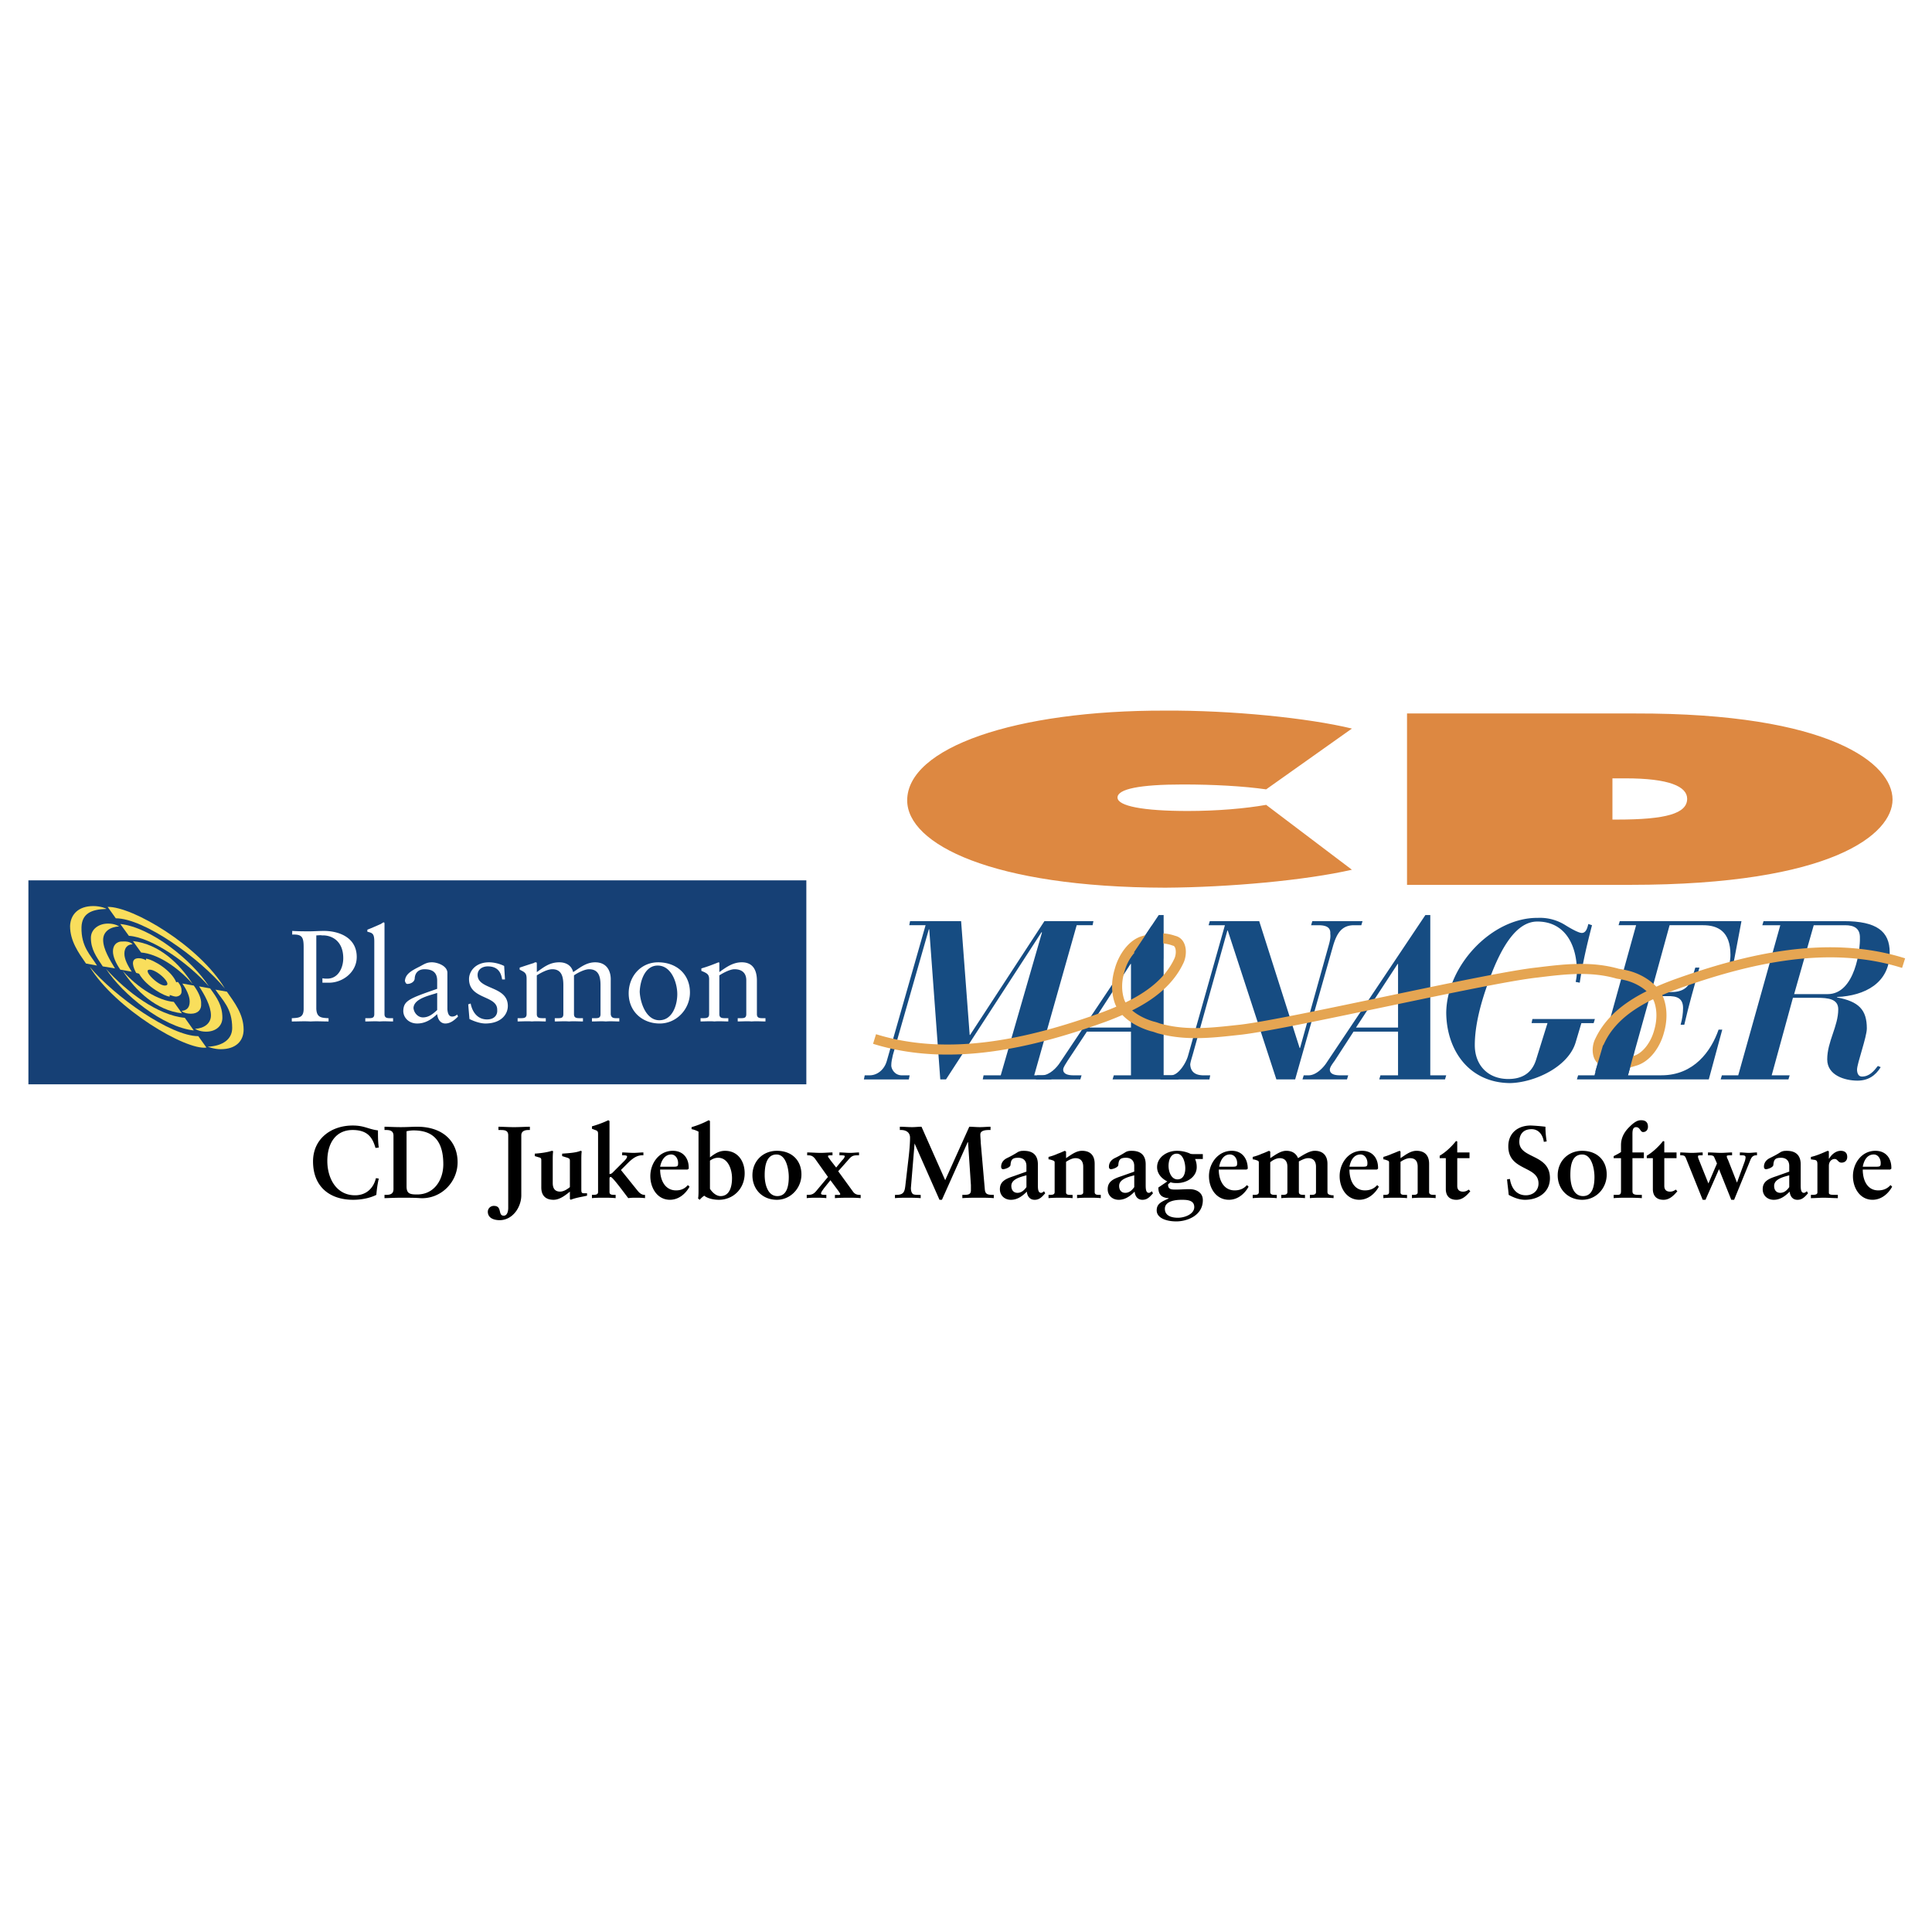
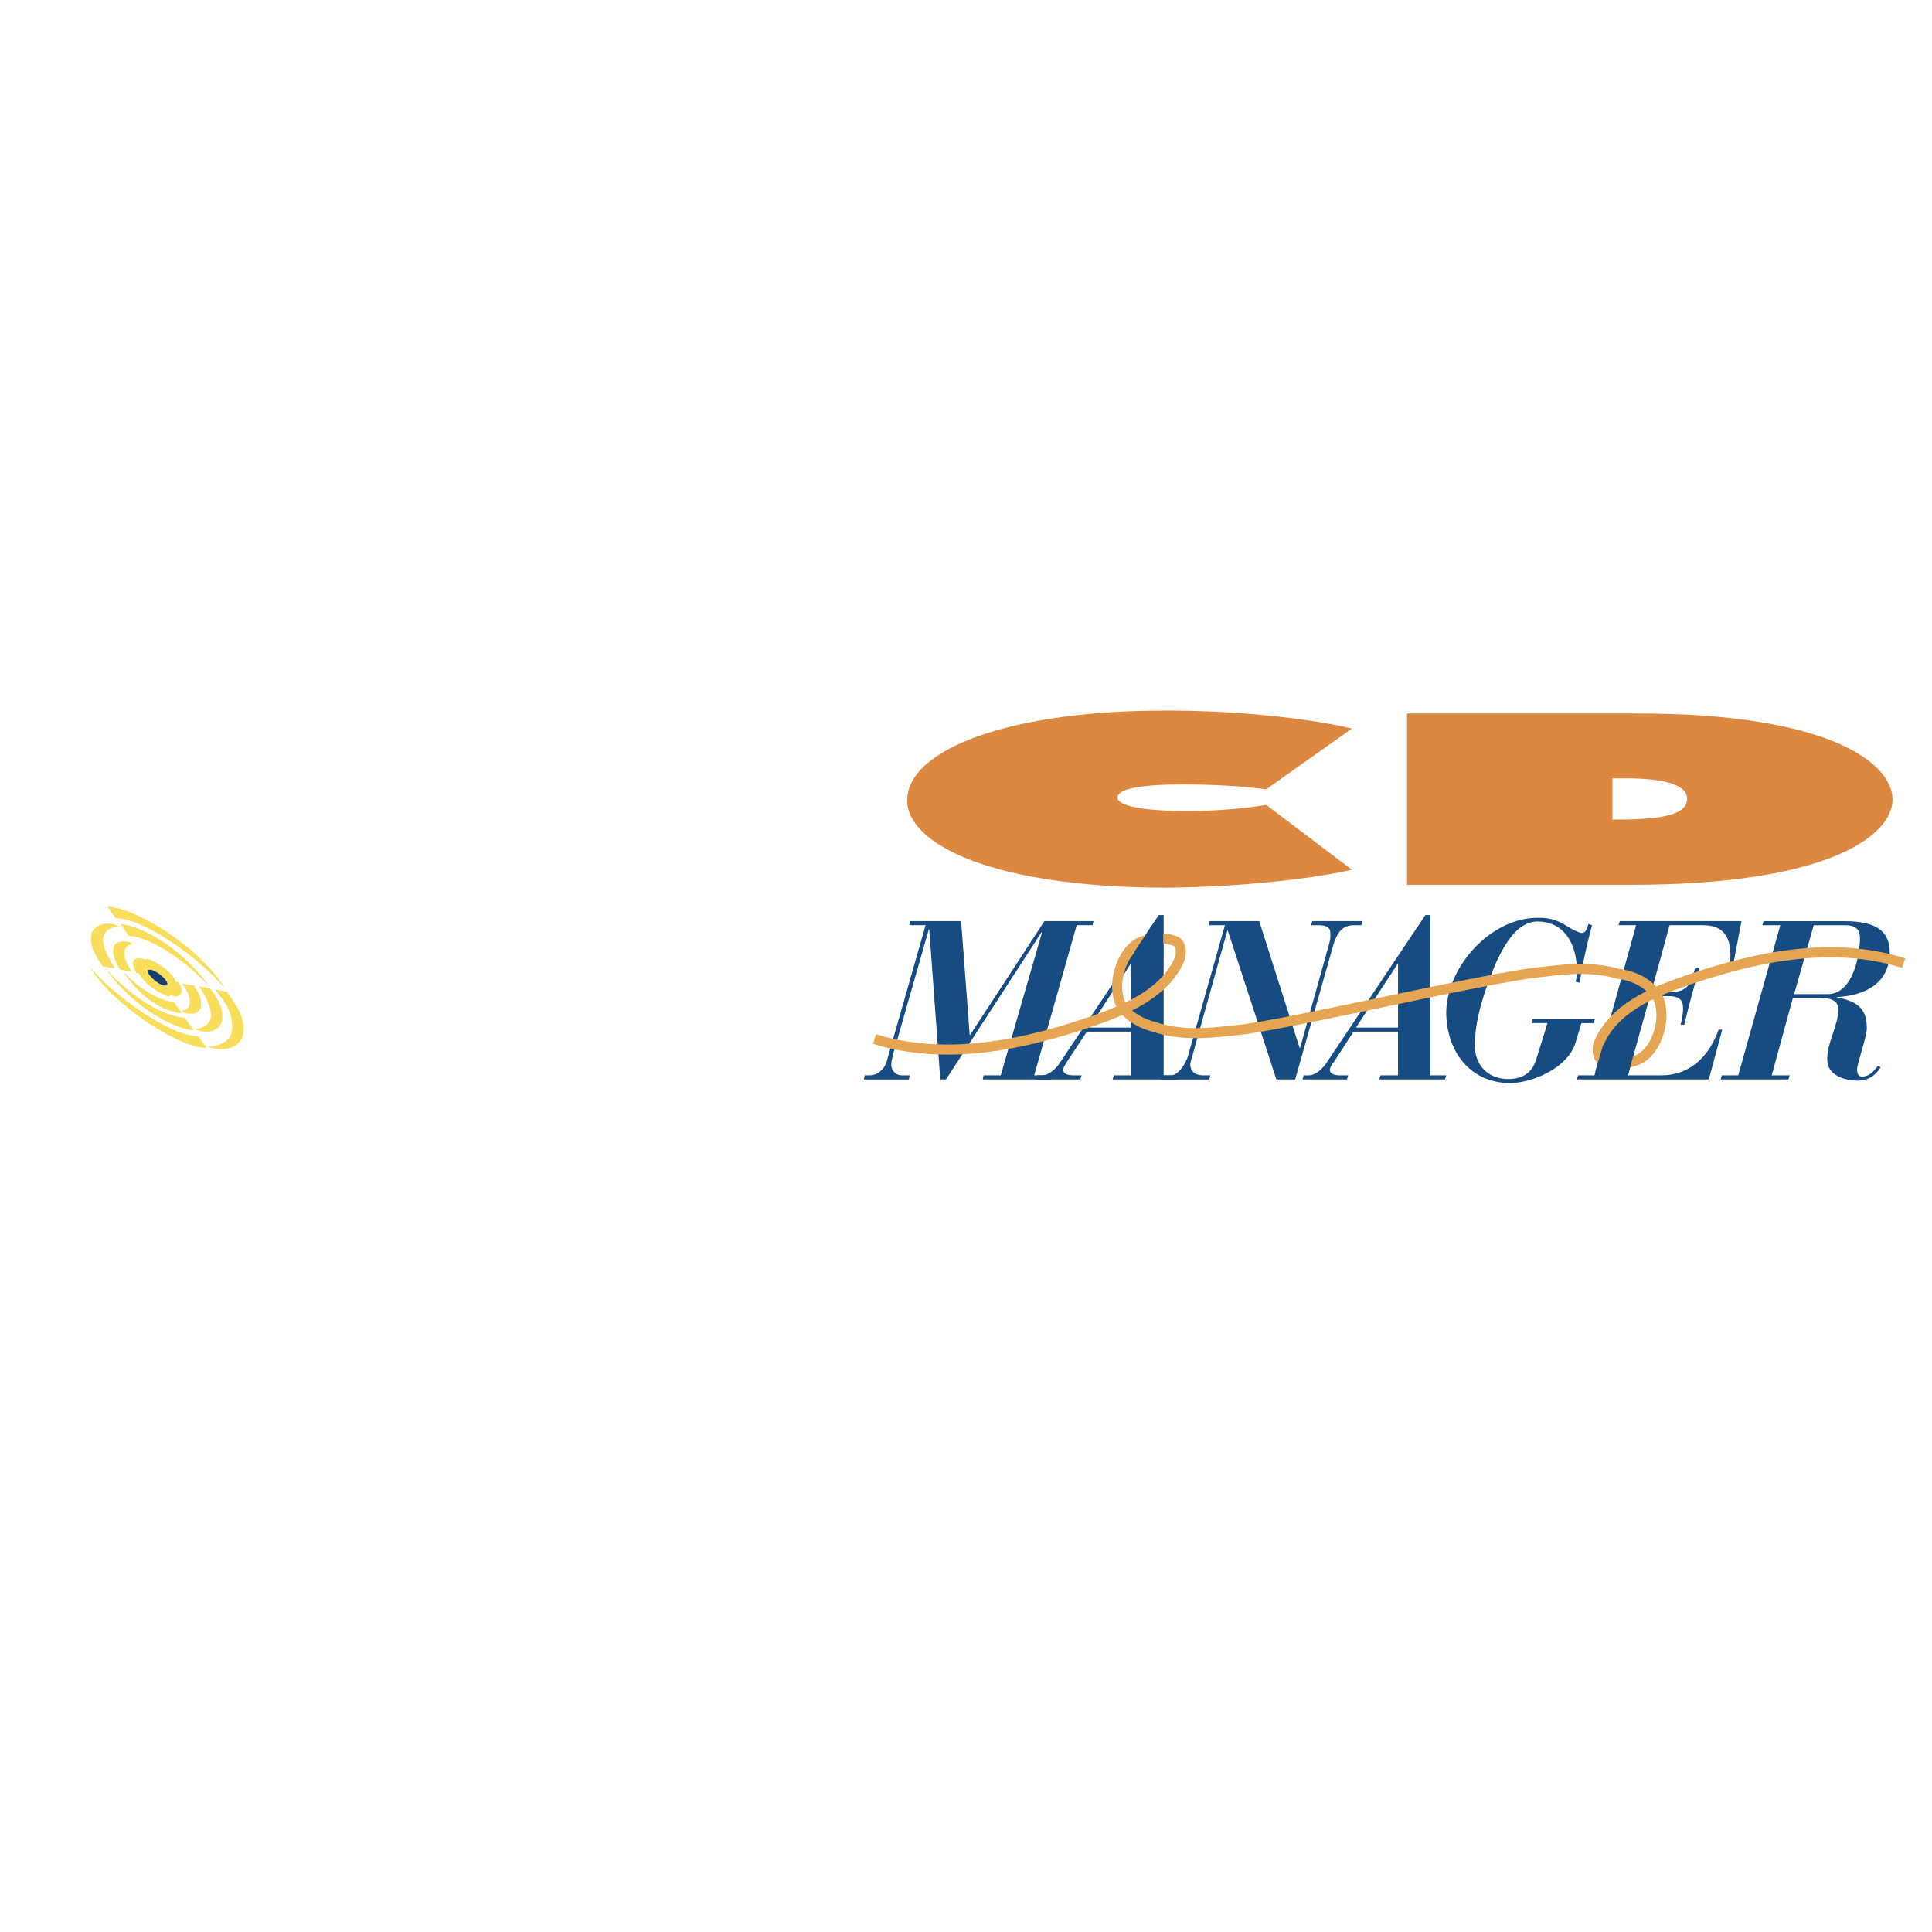
<svg xmlns="http://www.w3.org/2000/svg" width="2500" height="2500" viewBox="0 0 192.756 192.756">
  <path fill-rule="evenodd" clip-rule="evenodd" fill="#fff" d="M0 0h192.756v192.756H0V0z" />
  <path d="M86.274 107.285h.488c.774 0 1.468-.57 1.712-1.424l3.871-13.552h-1.629l.082-.407h5.092l.856 11.353h.04l7.416-11.353h4.889l-.082.407h-1.588l-4.238 14.976h1.793l-.082.408H98.05l.082-.408h1.711l4.115-14.245-.042-.04-9.534 14.694h-.57l-1.101-14.978h-.04l-3.586 12.535c-.082.367-.163.691-.163 1.059 0 .326.327.977 1.06.977h.773l-.081.408h-4.482l.082-.41z" fill-rule="evenodd" clip-rule="evenodd" fill="#164c82" />
  <path d="M112.838 102.523h-4.154l4.113-6.352h.041v6.352zm-9.492 5.17h4.439l.123-.408h-.814c-.529 0-1.02-.123-1.02-.57 0-.244.285-.609.449-.895l1.914-2.891h4.4v4.355h-1.711l-.123.408h6.561l.121-.408h-1.588V91.292h-.488l-9.861 14.731c-.283.447-1.018 1.262-1.791 1.262h-.49l-.121.408z" fill-rule="evenodd" clip-rule="evenodd" fill="#164c82" />
  <path d="M115.893 107.285h.938c.734 0 1.508-1.221 1.711-1.992l3.668-12.983h-1.629l.121-.407h4.93l4.033 12.656h.041l2.852-10.217c.164-.569.203-.895.164-1.179.039-.528-.246-.853-1.182-.853h-.732l.121-.407h5.01l-.121.407h-.734c-1.221 0-1.709.812-2.076 2.032l-3.791 13.352h-1.873l-4.85-14.856h-.039l-3.342 11.965c-.162.611-.324 1.059-.365 1.385.041.895.693 1.098 1.344 1.098h.652l-.082.408h-4.889l.12-.409zM139.484 102.523h-4.199l4.158-6.352h.041v6.352zm-9.535 5.17h4.441l.121-.408h-.814c-.529 0-1.018-.123-1.018-.57 0-.244.285-.609.488-.895l1.875-2.891h4.441v4.355h-1.754l-.121.408h6.561l.121-.408h-1.59V91.292h-.488l-9.859 14.731c-.285.447-1.018 1.262-1.793 1.262h-.488l-.123.408zM152.889 101.668h6.232l-.121.408h-1.225l-.57 1.912c-.732 2.482-4.154 4.031-6.559 4.072-4.074-.041-6.314-3.258-6.355-7.004.041-4.723 4.562-9.519 9.125-9.479a4.752 4.752 0 0 1 2.771.732c.65.406 1.344.771 1.629.771.449 0 .57-.568.652-.894l.367.123c-.488 1.869-.938 3.782-1.223 5.735l-.408-.08c.082-.367.123-.734.123-1.061 0-2.563-1.141-4.961-3.951-4.961-2.119 0-3.627 2.643-4.768 5.735-.855 2.279-1.467 4.602-1.467 6.596s1.305 3.379 3.342 3.379c1.262 0 2.322-.49 2.77-1.914l1.141-3.662h-1.588l.083-.408z" fill-rule="evenodd" clip-rule="evenodd" fill="#164c82" />
  <path d="M157.449 107.285h1.631l4.154-14.976h-1.75l.121-.407h12.141l-.814 4.31h-.406c.08-.326.121-.611.121-.937 0-2.358-1.262-2.966-2.729-2.966h-3.342l-1.834 6.671h1.957c1.141 0 1.752-.406 2.117-1.383l.326-1.06h.408c-.529 1.913-1.059 3.745-1.508 5.7h-.367c.164-.57.244-1.141.244-1.67 0-.936-.57-1.221-1.588-1.18h-1.711l-2.199 7.896h3.34c3.26 0 4.971-2.441 5.703-4.559h.367l-1.344 4.967h-13.16l.122-.406zM180.957 92.31h3.139c.855 0 1.506.284 1.467 1.299.039.977-.449 5.575-3.221 5.575h-3.34l1.955-6.874zm-9.287 15.383h6.762l.123-.408h-1.793l2.119-7.734h2.404c1.139 0 2.117.123 2.117 1.141 0 1.709-1.1 3.215-1.1 5.006 0 1.588 1.752 2.117 3.016 2.117 1.059 0 1.793-.488 2.32-1.344l-.283-.121c-.408.529-.855 1.059-1.59 1.059-.367 0-.488-.367-.488-.693 0-.609.977-3.256.977-4.109 0-1.873-.814-2.688-2.973-3.096v-.041c2.77-.121 5.256-1.383 5.256-4.437 0-2.114-1.305-3.129-4.564-3.129h-8.025l-.121.407h1.793l-4.197 14.976h-1.631l-.122.406z" fill-rule="evenodd" clip-rule="evenodd" fill="#164c82" />
  <path d="M189.922 96.092c-7.455-2.36-15.523-.49-22.857 2.156-2.934 1.1-6.068 2.646-7.455 5.617-.326.611-.326 1.832.447 1.996a4.647 4.647 0 0 0 2.975 0c1.266-.326 2.16-1.711 2.486-2.932.326-1.1.326-2.197 0-3.135-.447-1.221-1.875-2.156-3.26-2.482-.326-.082-.611-.123-.855-.164-2.689-.773-5.379-.447-8.025-.121-5.012.529-24.445 5.088-29.539 5.699-2.648.285-5.336.65-8.066-.082-.203-.039-.447-.164-.814-.244-1.385-.406-2.811-1.262-3.26-2.482-.326-.938-.326-2.035 0-3.094.326-1.263 1.264-2.687 2.484-2.971.938-.325 2.039-.325 2.934 0 .816.163.816 1.383.49 2.034-1.385 2.931-4.523 4.478-7.457 5.578-7.332 2.646-15.4 4.52-22.897 2.197" fill="none" stroke="#e5a552" stroke-width="1.004" stroke-miterlimit="2.613" />
  <path fill-rule="evenodd" clip-rule="evenodd" fill="#164c82" d="M159.936 104.273l-.776 2.647 3.262.365.609-2.238-3.095-.774zM116.057 92.837v2.806l-2.934-.611 1.793-2.682 1.141.487z" />
  <path d="M126.324 78.755c-2.281-.326-5.256-.488-8.312-.488-4.277 0-6.518.447-6.518 1.302 0 .854 2.566 1.343 7.008 1.343 2.934 0 5.744-.244 7.822-.611l8.557 6.473c-4.646 1.058-12.182 1.75-18.621 1.791-17.314-.04-25.749-4.355-25.749-8.711 0-5.251 10.756-8.996 25.749-8.956 6.602-.041 14.26.733 18.621 1.791l-8.557 6.066zM160.873 77.656h1.303c4.359 0 6.152.814 6.152 2.036 0 1.465-2.078 2.077-6.967 2.077h-.488v-4.113zm-20.494-6.473v17.098h22.285c20.209 0 26.156-5.089 26.156-8.508 0-3.582-6.191-8.63-25.666-8.59h-22.775z" fill-rule="evenodd" clip-rule="evenodd" fill="#dd8841" />
-   <path fill-rule="evenodd" clip-rule="evenodd" fill="#164075" d="M2.834 87.833h77.614v20.349H2.834V87.833z" />
  <path d="M10.739 90.479c2.485-.041 9.126 3.863 11.692 8.137-2.485-3.013-8.066-6.997-10.878-6.997l-.814-1.14z" fill-rule="evenodd" clip-rule="evenodd" fill="#f9de5c" />
  <path d="M12.002 92.187c3.055.325 7.17 3.619 8.841 6.225-2.037-2.32-5.664-4.884-7.986-5.046l-.855-1.179z" fill-rule="evenodd" clip-rule="evenodd" fill="#f9de5c" />
-   <path d="M13.264 93.893c2.608.285 4.645 2.238 5.949 4.275-1.589-1.793-3.585-3.014-5.133-3.136l-.816-1.139z" fill-rule="evenodd" clip-rule="evenodd" fill="#f9de5c" />
  <path d="M14.568 95.806v-.164c.815.123 2.567 1.223 3.015 2.361l.163-.039s.407.447.366.895c.041.447-.366.57-.57.57-.204 0-.571-.162-.611-.162v.162c-.448 0-2.322-.979-3.056-2.281l-.285-.08c-.244-.408-.692-1.466.245-1.466.326 0 .611.123.733.204zM18.194 98.127l1.141.203c.448.609.774 1.303.733 1.832.041.529-.286.977-1.019.977-.692 0-.938-.285-.938-.285.529-.041.814-.326.814-.936.002-.57-.364-1.262-.731-1.791z" fill-rule="evenodd" clip-rule="evenodd" fill="#f9de5c" />
  <path d="M19.865 98.412l1.1.203c.692.936 1.222 1.709 1.222 2.932 0 .812-.652 1.383-1.63 1.383-.692 0-1.1-.285-1.1-.285.896-.039 1.589-.529 1.589-1.342 0-.938-.651-2.076-1.181-2.891z" fill-rule="evenodd" clip-rule="evenodd" fill="#f9de5c" />
  <path d="M21.495 98.738l1.141.201c.733 1.059 1.67 2.24 1.67 3.787 0 1.098-.733 1.953-2.281 1.953-.692 0-1.263-.244-1.304-.244 1.549-.082 2.445-.773 2.445-1.873-.001-1.994-.979-2.767-1.671-3.824zM20.598 104.518c-2.078.285-9.085-3.869-11.652-8.061 2.485 2.973 8.066 6.92 10.837 6.92l.815 1.141z" fill-rule="evenodd" clip-rule="evenodd" fill="#f9de5c" />
  <path d="M19.335 102.807c-3.056-.326-7.089-3.58-8.76-6.146 2.037 2.279 5.175 4.643 7.863 4.887l.897 1.259z" fill-rule="evenodd" clip-rule="evenodd" fill="#f9de5c" />
  <path d="M18.154 101.098c-2.567-.285-4.604-2.238-5.908-4.232 1.548 1.75 3.585 2.971 5.093 3.092l.815 1.14zM13.143 96.945l-1.141-.203c-.449-.65-.733-1.303-.733-1.832 0-.569.326-1.018 1.018-.977.734-.041.937.284.937.284-.488 0-.814.326-.814.936-.001.572.366 1.222.733 1.792z" fill-rule="evenodd" clip-rule="evenodd" fill="#f9de5c" />
  <path d="M11.472 96.619l-1.221-.203c-.653-.977-1.183-1.709-1.183-2.847 0-.854.774-1.423 1.711-1.423.733 0 1.1.285 1.1.285-.855.04-1.588.487-1.588 1.341 0 .935.692 2.034 1.181 2.847z" fill-rule="evenodd" clip-rule="evenodd" fill="#f9de5c" />
-   <path d="M9.68 96.334l-1.101-.203c-.733-1.058-1.588-2.238-1.588-3.74.041-1.139.814-1.993 2.322-1.993.733 0 1.303.245 1.303.285-1.548.041-2.444.488-2.485 1.83-.041 1.949.897 2.763 1.549 3.821z" fill-rule="evenodd" clip-rule="evenodd" fill="#f9de5c" />
  <path d="M14.935 96.742c.774 0 2.404 1.588 1.507 1.588-.692 0-2.281-1.588-1.507-1.588z" fill-rule="evenodd" clip-rule="evenodd" fill="#164075" />
  <path d="M29.154 92.878c.61.04 1.182.04 1.752.04.448 0 .896-.04 1.426-.04 1.344 0 3.259.569 3.259 2.602 0 1.508-1.385 2.565-2.771 2.565h-.652v-.447c.163.041.326.041.489.041 1.1 0 1.589-1.101 1.589-2.037 0-1.789-1.222-2.318-2.118-2.277-.164-.041-.408 0-.571 0v7.324c.041.898.53.898 1.223.938v.326c-.652 0-1.182-.041-1.793 0-.611-.041-1.223 0-1.875 0v-.326c.693-.039 1.182-.039 1.182-.938v-6.145c0-1.017-.163-1.301-1.141-1.261v-.365h.001zM36.447 101.586h.244c.407 0 .652 0 .652-.406v-7.246c0-.812-.204-.854-.692-.975v-.203c.529-.204 1.059-.447 1.344-.569.123-.081.245-.162.285-.162.082 0 .082.081.082.202v8.953c0 .406.285.406.651.406h.204v.326c-.408 0-.855-.041-1.344 0-.448-.041-.937 0-1.426 0v-.326zM45.695 101.424c-.326.324-.733.691-1.263.691-.529 0-.774-.488-.814-.936-.57.529-1.182.936-1.997.936s-1.385-.568-1.385-1.262c.041-1.018.57-1.221 3.381-2.197v-.814c0-.773-.408-1.141-1.263-1.141-.571 0-.937.326-.978.896 0 .367-.408.57-.733.57-.163 0-.204-.203-.245-.285.041-.693.611-1.018 1.507-1.467.449-.244.693-.406 1.182-.406.57 0 1.589.365 1.548 1.1v3.582c.041.529.204.732.489.732a.759.759 0 0 0 .489-.203l.082.204zm-2.078-2.362c-.651.244-2.322.529-2.363 1.506.041.488.448.938.937.938.611 0 1.019-.367 1.426-.734v-1.71zM46.958 100.121c.162.855.692 1.588 1.63 1.588.773 0 1.059-.488 1.019-.938.041-1.504-2.812-1.018-2.812-3.094 0-.732.611-1.668 1.997-1.668.448 0 1.018.121 1.508.365l.081 1.344h-.285c-.122-.854-.57-1.303-1.426-1.303-.53 0-1.019.285-1.019.855 0 1.506 3.015 1.059 3.015 3.094 0 .855-.692 1.75-2.241 1.75-.488 0-1.1-.203-1.588-.447l-.123-1.465.244-.081zM52.539 97.639c0-.57-.203-.65-.692-.896v-.204c.611-.204 1.344-.446 1.385-.446.123-.082.164-.082.245-.082.082 0 .082.082.082.162v.816c.734-.531 1.304-.979 2.241-.979.693 0 1.223.324 1.385.979.692-.45 1.304-.979 2.2-.979 1.141 0 1.589.855 1.548 1.832v3.338c.041.406.326.406.652.406h.204v.326c-.407 0-.856-.041-1.345 0-.449-.041-.896 0-1.385 0v-.326h.245c.366 0 .61 0 .61-.406v-2.891c0-.814-.162-1.588-1.14-1.588-.489 0-1.223.408-1.507.611v3.867c0 .406.285.406.651.406h.244v.326c-.448 0-.937-.041-1.385 0-.489-.041-.937 0-1.426 0v-.326h.244c.367 0 .611 0 .611-.406v-2.891c0-.814-.162-1.588-1.1-1.588-.53 0-1.222.408-1.548.611v3.867c0 .406.285.406.652.406h.244v.326c-.448 0-.896-.041-1.385 0-.448-.041-.937 0-1.425 0v-.326h.244c.367 0 .652 0 .652-.406v-3.539h-.001zM65.658 96.01c1.833 0 3.178 1.18 3.178 3.012 0 1.67-1.345 3.094-3.015 3.094-1.711 0-3.097-1.18-3.097-3.012.001-1.709 1.223-3.094 2.934-3.094zm.123 5.779c1.304 0 1.792-1.506 1.792-2.605 0-1.098-.57-2.85-1.956-2.85-1.262 0-1.751 1.508-1.792 2.605.041 1.059.612 2.85 1.956 2.85zM70.751 97.719c0-.488-.163-.609-.775-.854v-.246c.571-.162 1.101-.365 1.711-.609.041 0 .082 0 .082.121v.857c.733-.531 1.385-.979 2.24-.979 1.101 0 1.508.773 1.508 1.832v3.338c0 .406.285.406.611.406h.244v.326c-.448 0-.896-.041-1.385 0-.448-.041-.896 0-1.385 0v-.326h.244c.367 0 .611 0 .611-.406V97.8c0-.732-.448-1.1-1.181-1.1-.408 0-1.059.326-1.507.611v3.867c0 .406.285.406.651.406h.244v.326c-.447 0-.896-.041-1.385 0-.448-.041-.938 0-1.385 0v-.326h.204c.367 0 .652 0 .652-.406v-3.459h.001z" fill-rule="evenodd" clip-rule="evenodd" fill="#fff" />
-   <path d="M37.791 114.49c-.082-.568-.082-1.139-.082-1.709-.978-.123-1.345-.488-2.526-.488-2.118 0-3.951 1.303-3.951 3.582 0 2.564 1.711 3.828 3.992 3.828.938 0 1.752-.205 2.323-.49.041-.529.122-1.098.244-1.627l-.285-.041c-.245 1.018-.978 1.709-2.079 1.709-1.915 0-2.77-1.75-2.77-3.42 0-1.791.855-3.094 2.525-3.094 1.549 0 1.997.814 2.282 1.791l.327-.041zM40.562 112.863c.203-.041.448-.082.692-.082 1.63 0 2.975.693 2.975 3.379 0 1.547-.897 3.012-2.608 3.012-.733 0-1.059-.082-1.059-.812v-5.497zm-2.2 6.676c.244 0 .978-.041 1.67-.041s1.426 0 1.874.041c2.038.123 3.749-1.549 3.749-3.582 0-2.117-1.507-3.543-4.034-3.543-.448 0-.978.041-1.63.041-.651 0-1.344-.041-1.629-.041v.326h.122c.367 0 .774.041.774.57v5.332c0 .529-.407.57-.774.57h-.122v.327zM50.706 120.516c0 .287-.081.773-.448.773-.611 0-.123-.977-.978-.977a.592.592 0 0 0-.611.57c0 .65.611.854 1.181.854 1.304 0 2.16-1.303 2.16-2.482v-5.984c0-.447.407-.529.692-.529h.163v-.326c-.407 0-1.059.041-1.588.041-.53 0-1.101-.041-1.548-.041v.326h.121c.449 0 .856 0 .856.529v7.246zM54.006 118.48c0 .691.327 1.223 1.222 1.223.611 0 1.181-.449 1.63-.814v.732l.082.082c.489-.205 1.1-.287 1.629-.408v-.244h-.326c-.204 0-.244-.082-.244-.367v-2.891c0-.324 0-.65.04-.936l-.122-.041c-.448.205-1.304.244-1.833.285v.244l.529.164c.204.08.245.121.245.324v2.605c-.245.203-.612.449-.978.449-.448 0-.733-.246-.733-.855v-2.24c0-.324 0-.65.041-.936l-.122-.041c-.489.162-1.141.244-1.711.285v.244l.407.123c.204.041.244.121.244.283v2.73zM60.81 117.625c0-.162.041-.201.122-.201.204 0 1.549 1.871 1.752 2.115.244-.041.489-.041.734-.041.325 0 .651 0 .937.041v-.326h-.041c-.285 0-.489-.162-.692-.406l-1.671-2.076.367-.367c.488-.488 1.019-1.1 1.752-1.1h.122v-.285c-.326 0-.652.043-.978.043-.367 0-.774-.043-1.141-.043v.285h.082c.163 0 .408 0 .408.123s-.123.285-.286.447l-1.222 1.223c-.082.039-.164.08-.245.08v-5.293l-.122-.08c-.49.244-1.182.488-1.63.611v.242c.122.041.204.082.326.123.245.082.285.164.285.408v5.781c0 .283-.285.283-.611.283v.326c.367-.041.774-.041 1.141-.041.408 0 .815 0 1.223.041v-.326c-.366 0-.611 0-.611-.283v-1.304h-.001zM68.632 118.236c-.326.367-.692.529-1.181.529-1.1 0-1.589-1.018-1.589-2.078h2.729l.122-.08c.041-1.018-.53-1.791-1.588-1.791-1.386 0-2.241 1.264-2.241 2.525 0 1.18.692 2.361 1.956 2.361.855 0 1.548-.57 1.956-1.305l-.164-.161zm-2.77-1.832c.122-.652.489-1.221 1.1-1.221.449 0 .693.447.693.854 0 .367-.082.367-.611.367h-1.182zM69.692 118.725c0 .285 0 .57-.042.855l.164.123c.122-.164.326-.328.448-.408.285.244.855.408 1.467.408 1.385 0 2.566-1.061 2.566-2.646 0-1.223-.692-2.24-1.956-2.24-.611 0-1.018.285-1.507.652v-3.625l-.123-.08a8.77 8.77 0 0 1-1.711.691v.203c.245.041.449.123.694.246v5.821zm1.141-2.932c.245-.162.489-.283.815-.283.977 0 1.385 1.141 1.385 2.035 0 .773-.204 1.789-1.141 1.789-.53 0-.938-.527-1.06-.73v-2.811h.001zM77.473 115.184c.978 0 1.223 1.504 1.223 2.24 0 .936-.204 1.91-1.141 1.91-.978 0-1.263-1.219-1.263-2.074 0-.815.122-2.076 1.181-2.076zm-2.403 2.076c0 1.383.978 2.443 2.445 2.443 1.344 0 2.444-1.141 2.444-2.525 0-1.426-.978-2.361-2.444-2.361-1.426-.001-2.445 1.058-2.445 2.443zM82.607 117.424l-1.019 1.219c-.326.408-.489.57-.978.57h-.122v.326c.326-.041.61-.041.938-.041.325 0 .691 0 1.018.041v-.326h-.081c-.164 0-.448 0-.448-.123 0-.16.122-.283.285-.527l.652-.814.815 1.1c.082.121.164.242.164.285 0 .121-.204.08-.408.08H83.3v.326c.448-.041.938-.041 1.426-.041.367 0 .774 0 1.142.041v-.326h-.082c-.285 0-.488-.08-.651-.283l-1.508-2.076.978-1.102c.367-.447.53-.488.978-.488h.123v-.285c-.286 0-.57.043-.896.043-.326 0-.692-.043-1.06-.043v.285h.082c.163 0 .448 0 .448.082 0 .123-.123.285-.285.447l-.57.693-.571-.734c-.123-.203-.244-.283-.244-.406 0-.082.163-.082.366-.082h.082v-.285c-.367 0-.774.043-1.182.043-.447 0-.896-.043-1.344-.043v.285h.081c.325 0 .488.082.692.326l1.302 1.833zM91.937 112.414c-.325 0-.61.041-.937.041-.408 0-.814-.041-1.223-.041v.326h.123c.448 0 .896.203.896.773 0 .408-.042 1.059-.123 1.791l-.326 2.811c-.081.732-.122 1.098-.937 1.098h-.12v.326c.407-.041.814-.041 1.182-.041.489 0 .937 0 1.385.041v-.326h-.123c-.286 0-.488 0-.651-.08-.122-.123-.204-.285-.204-.611l.367-4.438 2.485 5.619h.245l2.566-5.74h.04l.285 4.273v.529c0 .447-.325.447-.855.447v.326c.53-.041 1.1-.041 1.67-.041.488 0 .979 0 1.467.041v-.326c-.609 0-.855-.041-.896-.57l-.406-4.641c0-.244-.041-.527-.041-.814 0-.447.652-.447.938-.447h.08v-.326c-.324 0-.691.041-1.057.041-.369 0-.736-.041-1.062-.041l-2.404 5.334-2.364-5.334zM102.408 116.893l-1.262.449c-.734.244-1.387.488-1.387 1.301 0 .652.49 1.061 1.1 1.061.652 0 1.141-.369 1.588-.814.043.445.287.814.777.814.486 0 .732-.287 1.059-.652l-.123-.203c-.082.082-.203.162-.285.162-.285 0-.326-.326-.326-.773v-2.076c0-.896-.488-1.344-1.385-1.344-.203 0-.367 0-.611.123a9.872 9.872 0 0 1-1.1.609c-.326.164-.57.447-.57.855 0 .162.08.246.203.246.164 0 .693-.164.732-.408.041-.57.205-.732.773-.732.451 0 .816.242.816.814v.568h.001zm0 1.546c-.123.164-.408.57-.896.57-.365 0-.611-.244-.611-.691 0-.693.938-.895 1.508-1.059v1.18h-.001zM104.609 119.539c.406-.041.814-.041 1.221-.041.408 0 .775 0 1.182.041v-.326h-.162c-.244 0-.49 0-.49-.244v-3.053c.246-.164.611-.367.938-.367.447 0 .775.244.775.855v2.564c0 .244-.287.244-.49.244h-.123v.326c.408-.041.816-.041 1.225-.041.406 0 .773 0 1.139.041v-.326h-.121c-.244 0-.488 0-.488-.283v-2.811c0-.936-.529-1.303-1.264-1.303-.611 0-1.141.447-1.59.732v-.65l-.121-.082c-.205.082-.449.205-.693.285a5.106 5.106 0 0 1-.936.326v.244c.121 0 .244.041.365.08.246.082.246.123.246.285v2.893c0 .283-.246.283-.531.283h-.08v.328h-.002zM113.164 116.893l-1.264.449c-.732.244-1.385.488-1.385 1.301 0 .652.488 1.061 1.1 1.061.652 0 1.141-.369 1.588-.814.043.445.287.814.777.814.488 0 .732-.287 1.057-.652l-.121-.203c-.082.082-.203.162-.285.162-.285 0-.326-.326-.326-.773v-2.076c0-.896-.488-1.344-1.385-1.344-.203 0-.367 0-.611.123a9.872 9.872 0 0 1-1.1.609c-.326.164-.57.447-.57.855 0 .162.08.246.203.246.162 0 .693-.164.732-.408.041-.57.205-.732.773-.732.449 0 .816.242.816.814v.568h.001zm0 1.546c-.123.164-.408.57-.896.57-.367 0-.611-.244-.611-.691 0-.693.938-.895 1.508-1.059v1.18h-.001zM115.568 118.48c0 .691.324 1.018 1.018 1.059v.041c-.732.324-1.182.527-1.182 1.18 0 .773.979 1.1 1.957 1.1 1.059 0 2.646-.57 2.646-2.117 0-.773-.65-1.1-1.344-1.1-.449 0-.896.041-1.344.041-.408 0-.814 0-.775-.529l.246-.203c.203.082.447.082.65.082.979 0 1.957-.609 1.957-1.588 0-.285-.041-.529-.164-.814h.773v-.488h-.896c-.162 0-.324 0-.447-.082a3.187 3.187 0 0 0-1.262-.244c-.938 0-1.957.611-1.957 1.629 0 .65.447 1.141 1.02 1.424l-.896.609zm3.584 1.954c0 .693-.938 1.061-1.629 1.061-.732 0-1.303-.246-1.303-.896 0-.773 1.059-.895 1.668-.895.573-.001 1.264.038 1.264.73l-2.566-4.109c0-.49.164-1.223.816-1.223.65 0 .855.936.855 1.465 0 .49-.164 1.1-.775 1.1-.652 0-.896-.812-.896-1.342l2.566 4.109zM124.408 118.236c-.324.367-.732.529-1.223.529-1.1 0-1.588-1.018-1.588-2.078h2.77l.123-.08c0-1.018-.57-1.791-1.59-1.791-1.385 0-2.281 1.264-2.281 2.525 0 1.18.693 2.361 1.996 2.361.857 0 1.549-.57 1.957-1.305l-.164-.161zm-2.771-1.832c.123-.652.449-1.221 1.062-1.221.486 0 .732.447.732.854 0 .367-.082.367-.652.367h-1.142zM124.979 119.539c.408-.041.814-.041 1.223-.041.365 0 .773 0 1.182.041v-.326h-.123c-.244 0-.529 0-.529-.283v-2.973c.244-.205.611-.408.938-.408.49 0 .773.285.773.855v2.525c0 .242-.203.283-.486.283h-.125v.326c.408-.041.816-.041 1.223-.041.367 0 .773 0 1.143.041v-.326h-.123c-.285 0-.488-.041-.488-.283v-3.055c.242-.123.611-.326.936-.326.488 0 .773.285.773.855v2.525c0 .242-.203.283-.447.283h-.162v.326c.406-.041.814-.041 1.223-.041.365 0 .732 0 1.139.041v-.285h-.162c-.244-.041-.447-.082-.447-.324v-2.811c0-.896-.529-1.303-1.264-1.303-.531 0-1.141.406-1.67.732-.205-.488-.611-.732-1.182-.732s-1.143.447-1.59.732v-.65l-.121-.082c-.205.082-.449.205-.693.285a5.129 5.129 0 0 1-.938.326v.244c.123 0 .244.041.367.08.244.082.244.123.244.285v2.893c0 .283-.244.283-.529.283h-.082v.329h-.003zM137.406 118.236c-.328.367-.734.529-1.223.529-1.102 0-1.549-1.018-1.549-2.078h2.729l.123-.08c.041-1.018-.529-1.791-1.588-1.791-1.387 0-2.242 1.264-2.242 2.525 0 1.18.693 2.361 1.957 2.361.854 0 1.547-.57 1.955-1.305l-.162-.161zm-2.771-1.832c.123-.652.447-1.221 1.1-1.221.449 0 .693.447.693.854 0 .367-.082.367-.611.367h-1.182zM138.016 119.539c.367-.041.775-.041 1.223-.041.367 0 .773 0 1.141.041v-.326h-.162c-.246 0-.488 0-.488-.244v-3.053c.242-.164.611-.367.936-.367.488 0 .775.244.775.855v2.564c0 .244-.287.244-.49.244h-.08v.326c.406-.041.773-.041 1.18-.041.408 0 .775 0 1.184.041v-.326h-.123c-.244 0-.529 0-.529-.283v-2.811c0-.936-.531-1.303-1.264-1.303-.611 0-1.141.447-1.588.732v-.65l-.082-.082c-.246.082-.488.205-.732.285a6.014 6.014 0 0 1-.898.326v.244c.123 0 .205.041.326.08.244.082.244.123.244.285v2.893c0 .283-.203.283-.529.283h-.041v.328h-.003zM146.613 114.979h-1.223v-1.1l-.123-.039c-.447.568-1.059 1.139-1.629 1.465v.244h.611v3.094c0 .57.285 1.061 1.059 1.061.57 0 .979-.369 1.385-.855l-.162-.164a.874.874 0 0 1-.57.205c-.285 0-.57-.123-.57-.57v-2.77h1.223v-.571h-.001zM154.314 113.879a8.799 8.799 0 0 1-.125-1.465 18.461 18.461 0 0 0-1.465-.121c-1.305 0-2.24.773-2.24 2.076 0 2.484 3.014 1.912 3.014 3.705 0 .732-.57 1.18-1.262 1.18-.979 0-1.467-.773-1.59-1.629l-.285.041c.041.529.123 1.059.162 1.547.529.285 1.061.49 1.631.49 1.305 0 2.484-.734 2.484-2.158 0-2.443-3.055-1.914-3.055-3.623 0-.814.447-1.264 1.223-1.264.73 0 1.139.611 1.221 1.264l.287-.043zM157.857 115.184c.979 0 1.223 1.504 1.223 2.24 0 .936-.203 1.91-1.141 1.91-1.018 0-1.264-1.219-1.264-2.074.001-.815.083-2.076 1.182-2.076zm-2.445 2.076c0 1.383 1.02 2.443 2.445 2.443 1.385 0 2.445-1.141 2.445-2.525 0-1.426-.979-2.361-2.445-2.361-1.425-.001-2.445 1.058-2.445 2.443zM162.869 115.549h1.141v-.57h-1.141v-1.83c0-.367.041-.693.365-.693.408 0 .408.488.693.488.326 0 .49-.244.49-.529 0-.488-.287-.65-.693-.65-.367 0-.693.203-1.182.691-.49.488-.814 1.059-.814 1.793v.691c-.244.162-.488.283-.732.406v.203h.732v3.299c0 .365-.162.365-.488.365h-.244v.326c.447-.041.854-.041 1.303-.041.488 0 .979 0 1.508.041v-.326h-.203c-.531 0-.734-.041-.734-.365v-3.299h-.001zM167.268 114.979h-1.221v-1.1l-.121-.039c-.449.568-1.061 1.139-1.629 1.465v.244h.609v3.094c0 .57.285 1.061 1.059 1.061.57 0 .979-.369 1.385-.855l-.162-.164a.882.882 0 0 1-.57.205c-.285 0-.57-.123-.57-.57v-2.77h1.221v-.571h-.001zM171.506 116.65l1.223 3.053h.285l1.549-3.787c.121-.326.244-.652.652-.652h.08v-.285c-.285 0-.529.043-.814.043s-.57-.043-.896-.043v.285h.123c.244 0 .447 0 .447.205 0 .121-.041.283-.082.406l-.773 2.115-.896-2.277c-.082-.164-.123-.244-.123-.367 0-.082.246-.082.408-.082h.121v-.285c-.365 0-.732.043-1.098.043-.408 0-.857-.043-1.307-.043v.285h.125c.162 0 .406 0 .488.164l.285.652-.855 1.994-.979-2.443c-.041-.121-.082-.203-.041-.326.041-.041.246-.041.367-.041h.082v-.285c-.367 0-.693.043-1.061.043-.406 0-.814-.043-1.18-.043v.285h.039c.447 0 .447.082.611.488l1.59 3.951h.283l1.347-3.053zM178.514 116.893l-1.262.449c-.734.244-1.387.488-1.387 1.301 0 .652.488 1.061 1.102 1.061.652 0 1.141-.369 1.588-.814.041.445.285.814.773.814.49 0 .732-.287 1.059-.652l-.121-.203c-.082.082-.205.162-.285.162-.287 0-.326-.326-.326-.773v-2.076c0-.896-.488-1.344-1.387-1.344-.203 0-.365 0-.609.123-.367.244-.775.447-1.1.609-.326.164-.57.447-.57.855 0 .162.08.246.203.246.162 0 .691-.164.734-.408.041-.57.203-.732.773-.732.447 0 .814.242.814.814v.568h.001zm0 1.546c-.123.164-.406.57-.895.57-.367 0-.613-.244-.613-.691 0-.693.938-.895 1.508-1.059v1.18zM182.467 116.324c0-.49.324-.693.57-.693.324 0 .324.365.693.365.324 0 .568-.203.568-.568 0-.449-.285-.611-.652-.611-.529 0-.977.447-1.141.773h-.039v-.732l-.125-.041c-.568.244-1.1.488-1.668.611v.244c.121 0 .242.041.326.041.285.039.324.162.324.488v2.768c0 .203-.203.244-.568.244h-.082v.326c.406 0 .855-.041 1.262-.041.488 0 .979.041 1.426.041v-.326h-.121c-.49 0-.773 0-.773-.203v-2.686zM188.617 118.236c-.326.367-.732.529-1.223.529-1.1 0-1.547-1.018-1.547-2.078h2.729l.123-.08c.041-1.018-.529-1.791-1.588-1.791-1.387 0-2.242 1.264-2.242 2.525 0 1.18.693 2.361 1.955 2.361.855 0 1.549-.57 1.957-1.305l-.164-.161zm-2.769-1.832c.121-.652.447-1.221 1.1-1.221.447 0 .691.447.691.854 0 .367-.08.367-.609.367h-1.182z" fill-rule="evenodd" clip-rule="evenodd" />
</svg>